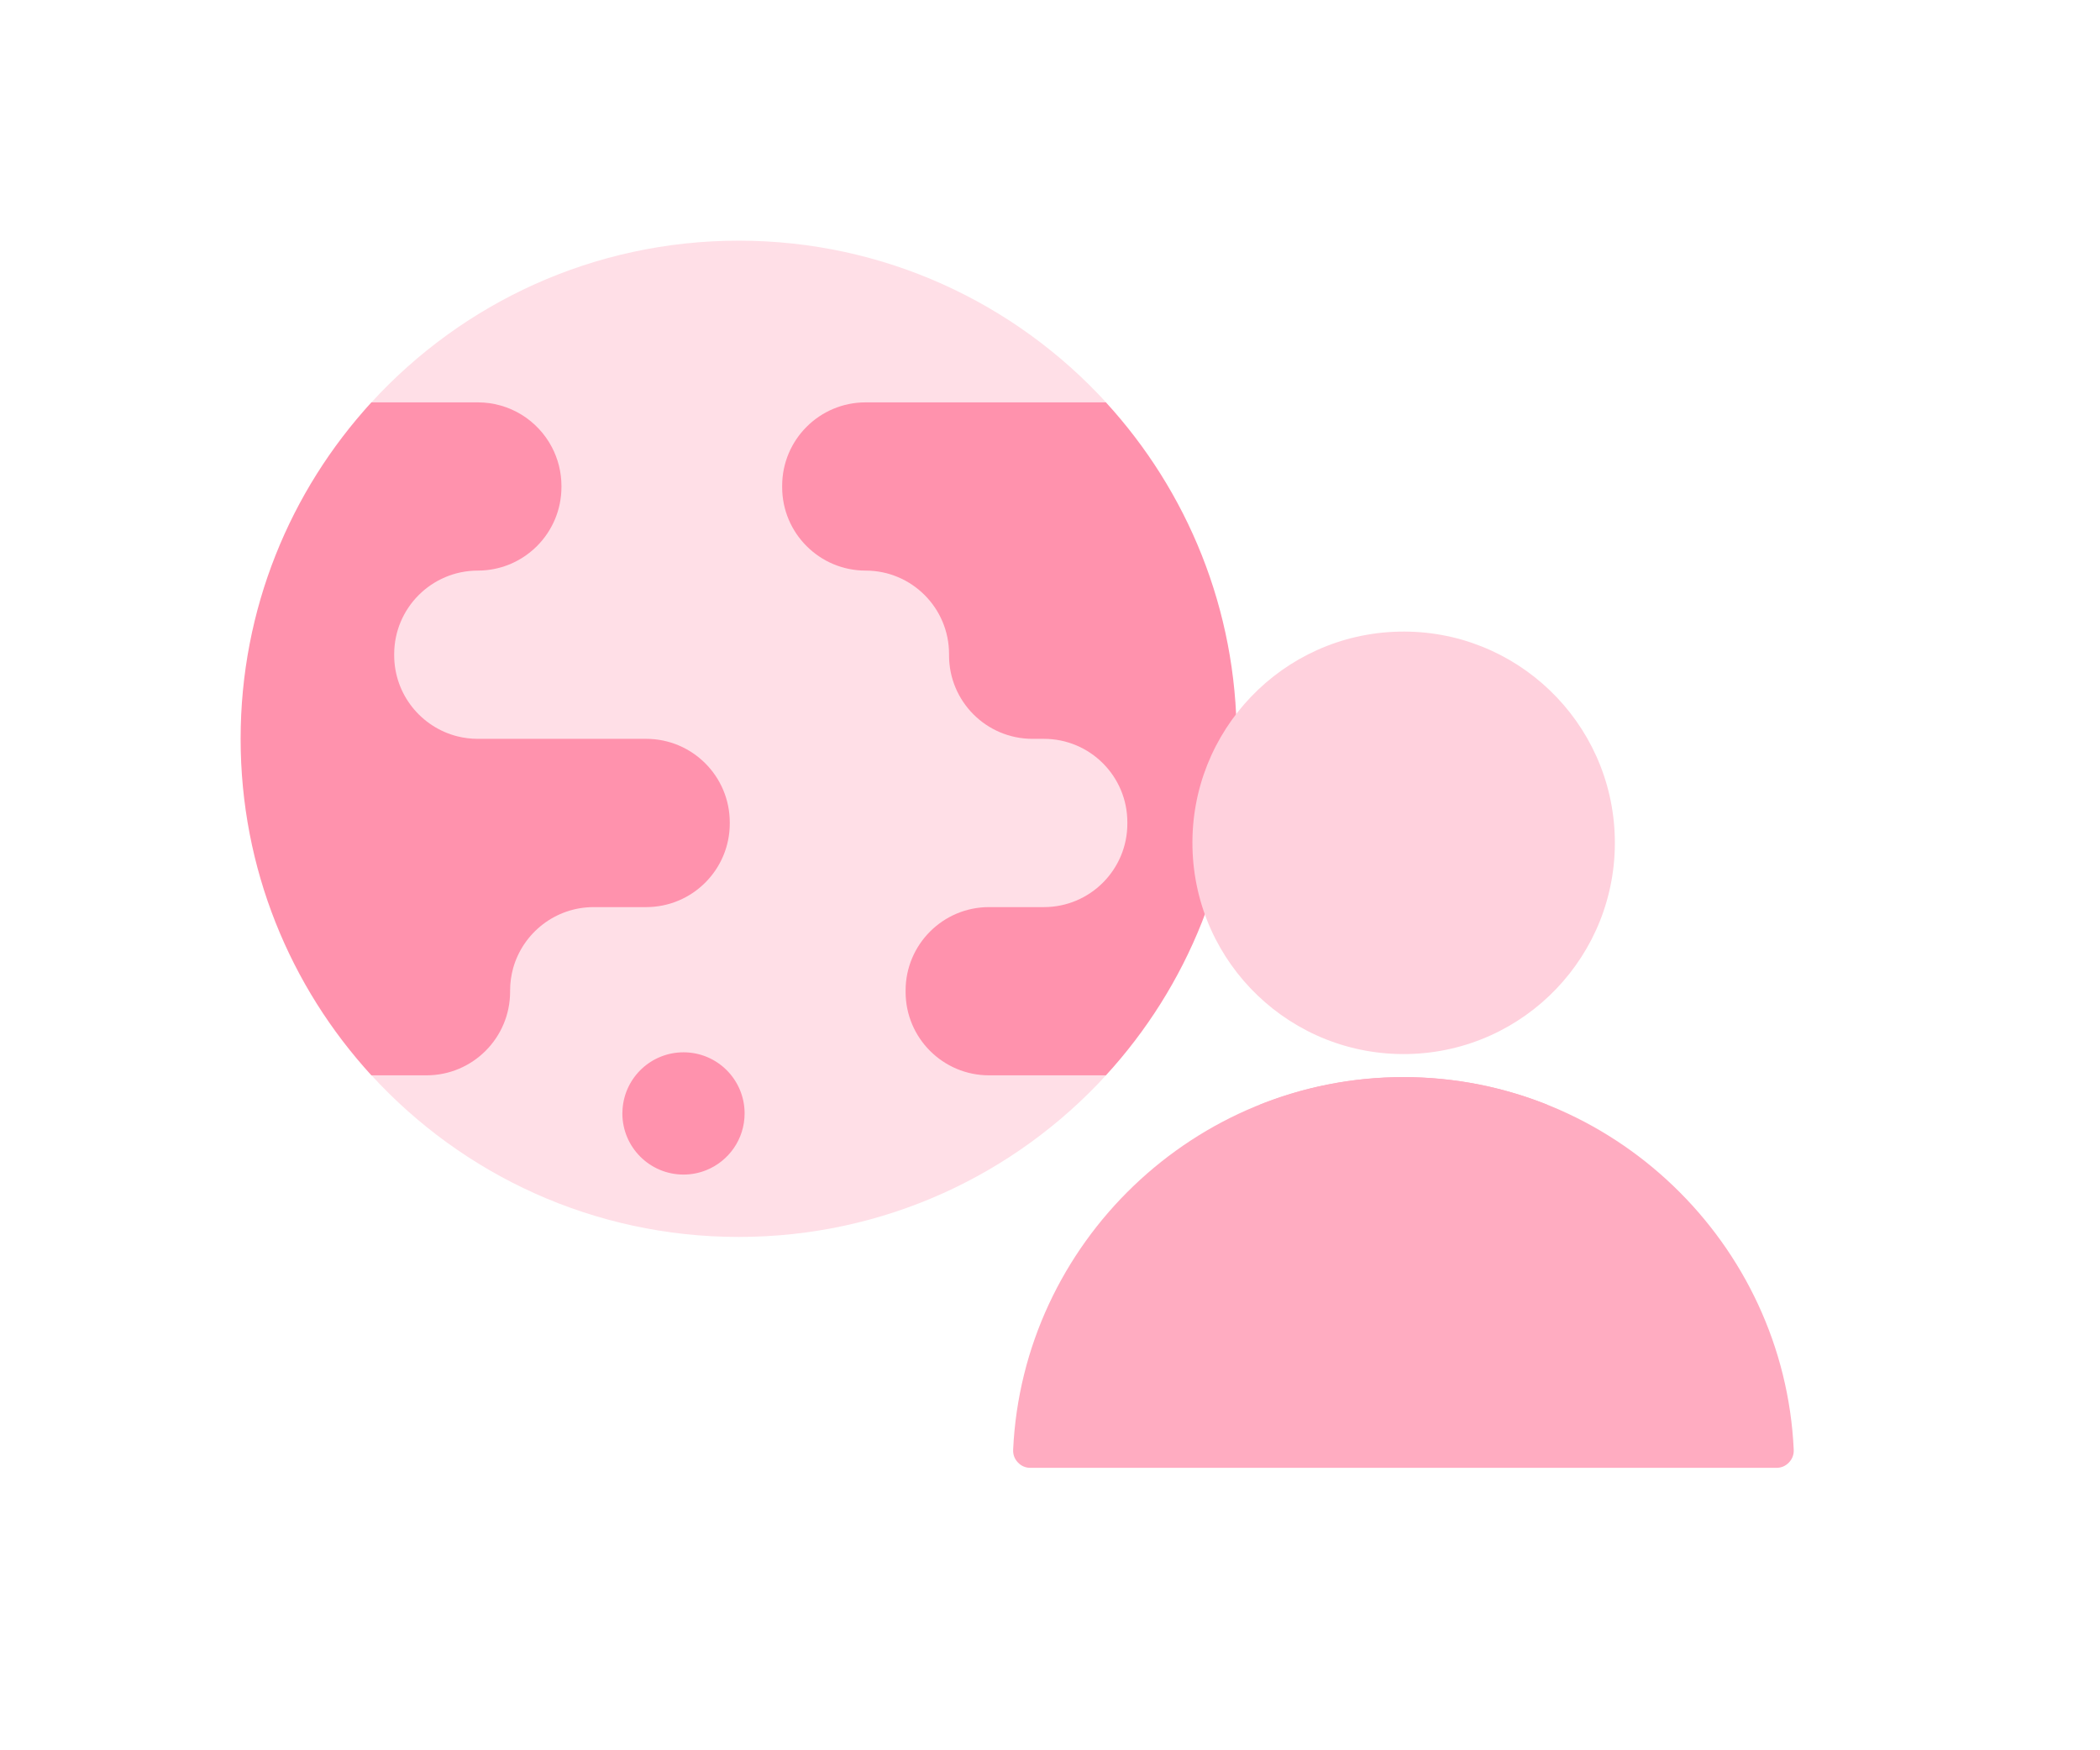
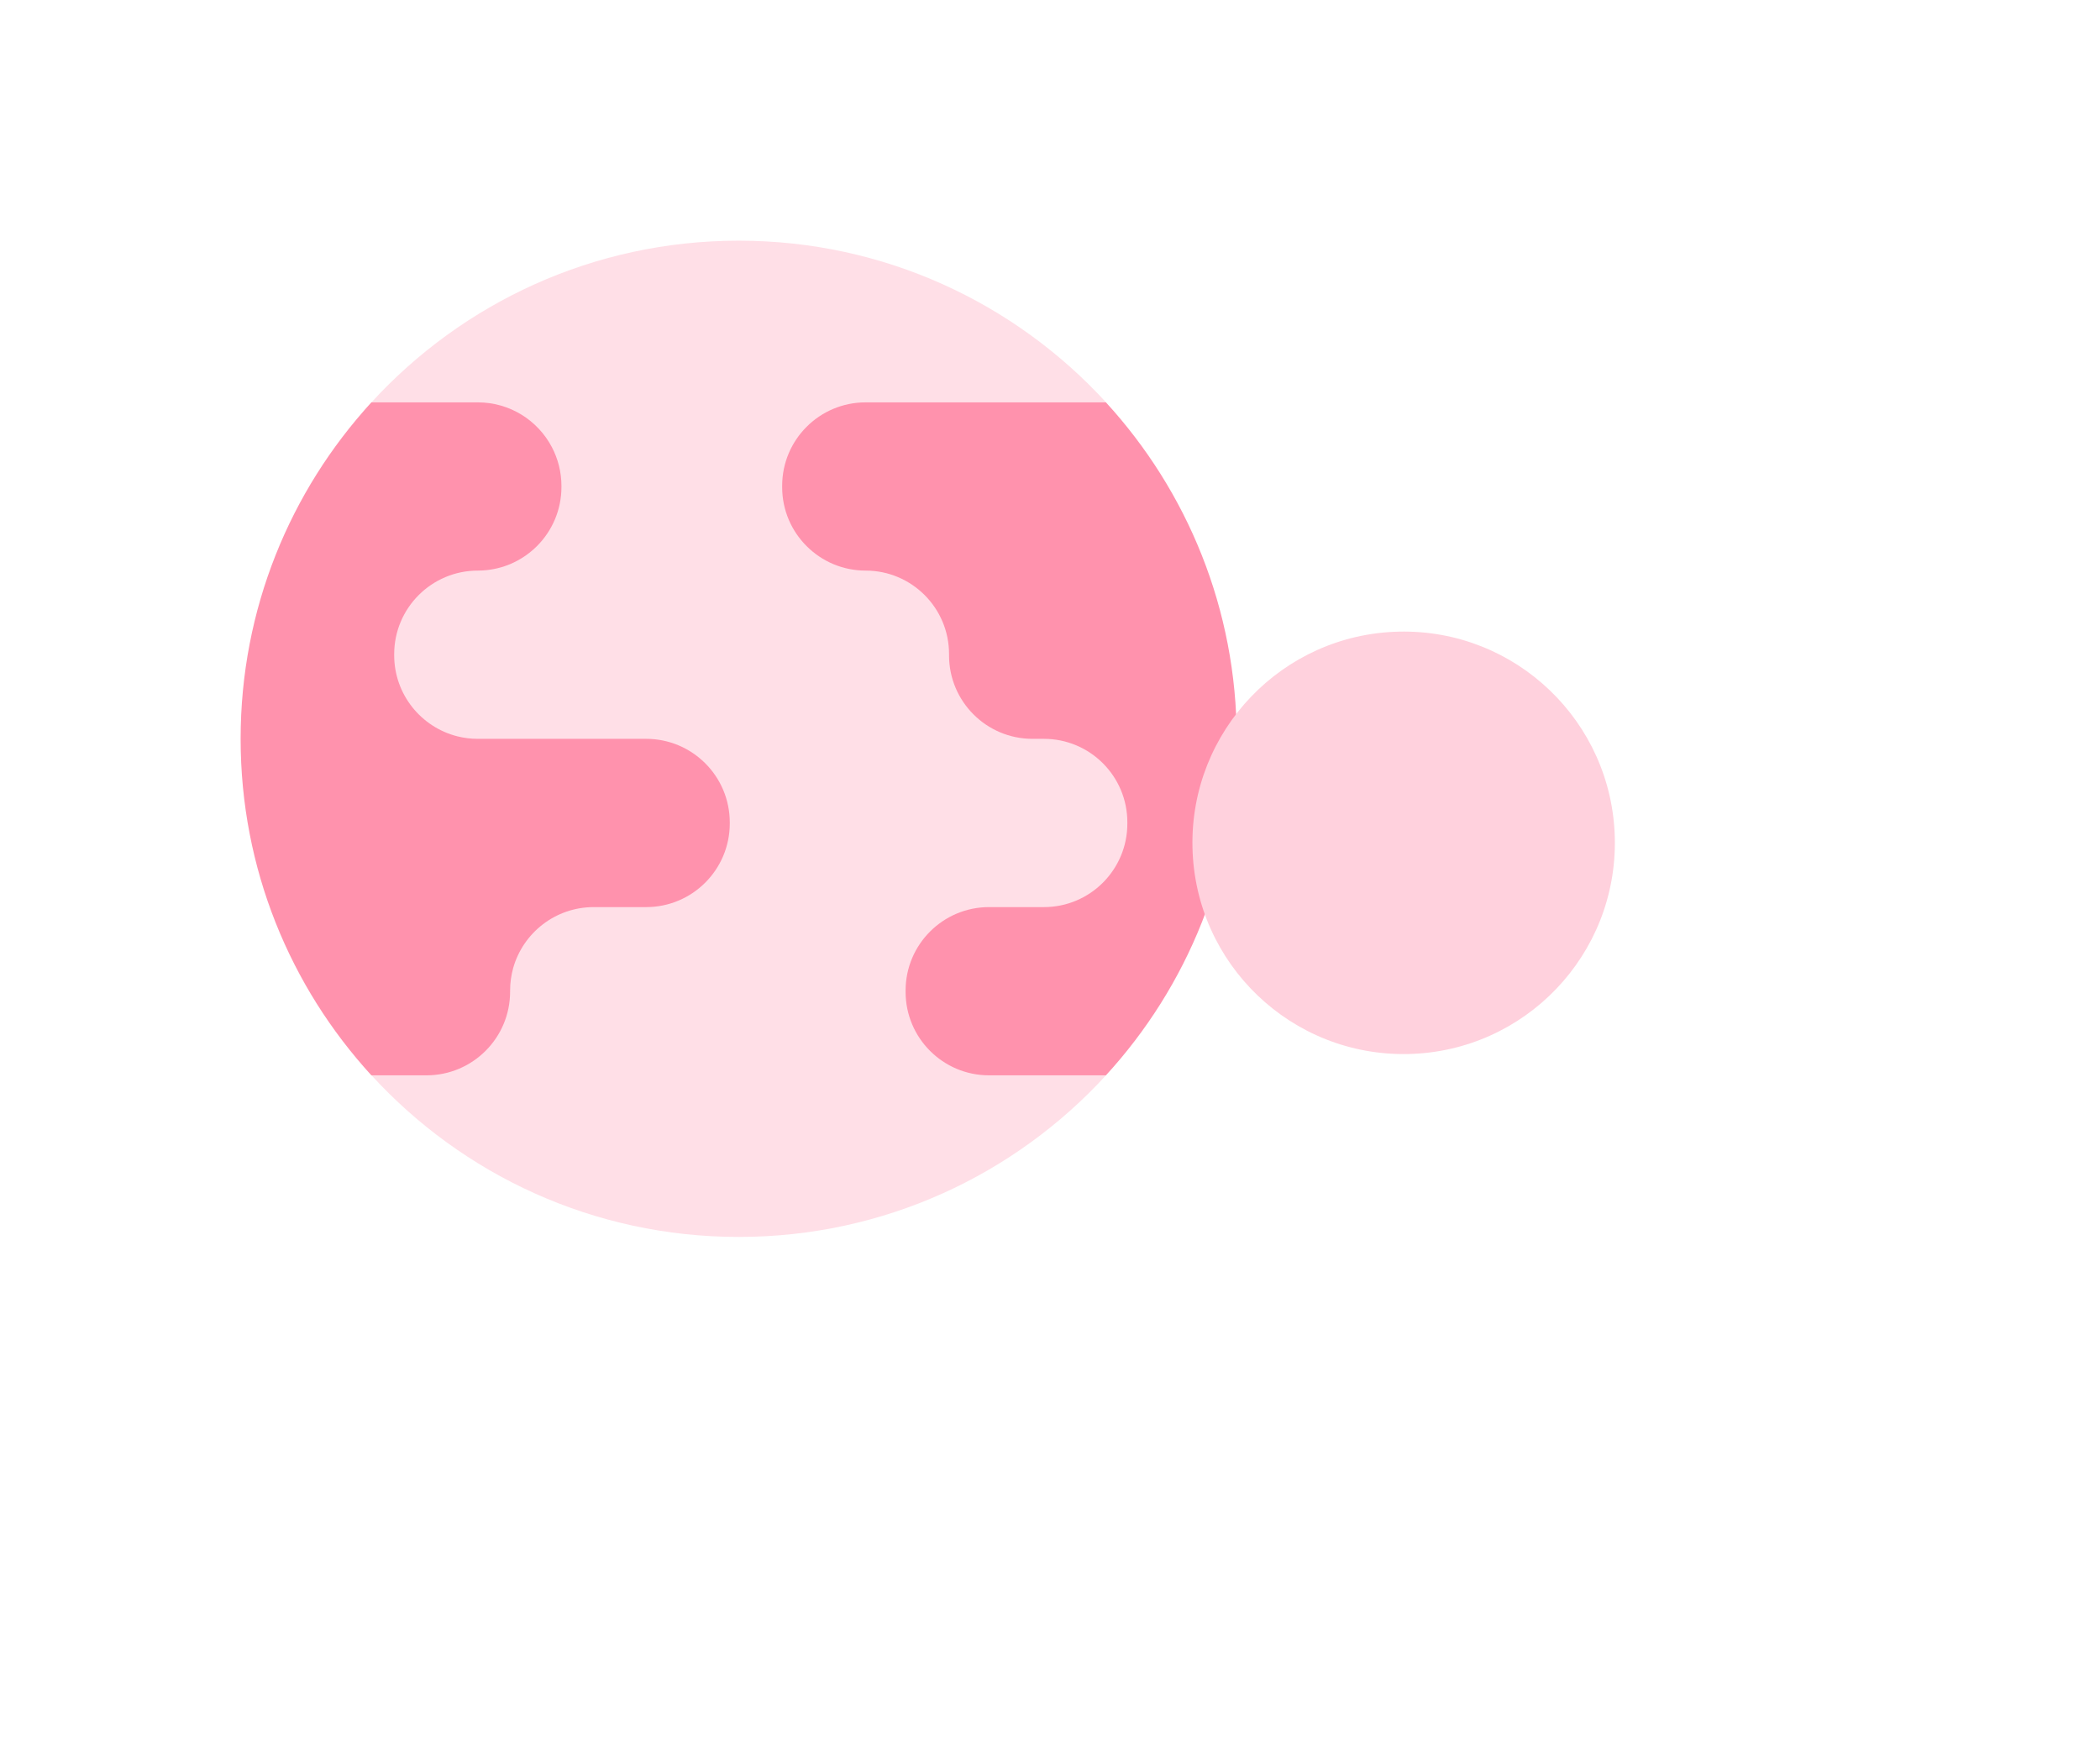
<svg xmlns="http://www.w3.org/2000/svg" width="96" height="80" viewBox="0 0 96 80" fill="none">
  <path d="M53.284 33.769C53.284 39.698 50.023 45.096 50.56 49.148C46.398 53.69 40.416 56.537 33.771 56.537C27.126 56.537 21.144 53.69 16.982 49.148C13.268 45.096 16.377 39.698 16.377 33.769C16.377 27.839 13.268 22.441 16.982 18.389C21.144 13.848 27.126 11 33.771 11C40.416 11 46.398 13.848 50.56 18.389C50.56 25.219 53.284 27.839 53.284 33.769Z" fill="#FFDFE7" />
  <path d="M33.361 37.593V37.637C33.361 39.748 31.65 41.461 29.538 41.461H27.142C25.389 41.461 23.912 42.639 23.459 44.248C23.368 44.577 23.319 44.923 23.319 45.283V45.327C23.319 47.438 21.607 49.15 19.496 49.15H16.979C13.265 45.098 11 39.7 11 33.77C11 27.841 13.265 22.442 16.979 18.391H21.844C23.31 18.391 24.585 19.217 25.225 20.431C25.506 20.963 25.666 21.57 25.666 22.214V22.258C25.666 23.313 25.238 24.269 24.547 24.96C23.944 25.562 23.144 25.964 22.25 26.058C22.117 26.073 21.981 26.08 21.844 26.08C19.732 26.08 18.02 27.792 18.02 29.903V29.947C18.02 31.737 19.25 33.239 20.911 33.656C21.21 33.731 21.521 33.77 21.844 33.77H29.538C31.65 33.77 33.361 35.481 33.361 37.593Z" fill="#FF92AD" />
  <path d="M56.536 33.77C56.536 39.7 54.27 45.098 50.557 49.15H45.213C43.107 49.15 41.399 47.442 41.399 45.336V45.275C41.399 43.169 43.107 41.461 45.213 41.461H47.721C49.828 41.461 51.536 39.753 51.536 37.645V37.584C51.536 35.478 49.828 33.77 47.721 33.77H47.199C45.093 33.77 43.385 32.062 43.385 29.956V29.895C43.385 27.788 41.677 26.08 39.571 26.08C38.518 26.08 37.564 25.653 36.874 24.962C36.183 24.273 35.756 23.319 35.756 22.266V22.205C35.756 20.099 37.464 18.391 39.571 18.391H50.557C54.27 22.443 56.536 27.841 56.536 33.77Z" fill="#FF92AD" />
-   <path d="M34.039 50.891C34.039 52.068 33.313 53.075 32.283 53.486C31.962 53.615 31.612 53.686 31.246 53.686C29.703 53.686 28.451 52.434 28.451 50.891C28.451 50.828 28.453 50.766 28.459 50.704C28.554 49.248 29.766 48.098 31.246 48.098C32.789 48.097 34.039 49.348 34.039 50.891Z" fill="#FF92AD" />
-   <path fill-rule="evenodd" clip-rule="evenodd" d="M81.999 66.261C81.561 56.819 73.703 49.23 64.157 49.23C54.612 49.23 46.753 56.819 46.315 66.261C46.305 66.486 46.379 66.683 46.534 66.846C46.689 67.008 46.883 67.091 47.108 67.091H81.206C81.431 67.091 81.624 67.008 81.78 66.846C81.935 66.683 82.009 66.486 81.999 66.261Z" fill="#FFACC1" />
-   <path fill-rule="evenodd" clip-rule="evenodd" d="M70.725 50.492C68.69 49.681 66.475 49.234 64.159 49.234C61.844 49.234 59.629 49.681 57.594 50.492L64.159 54.929L70.725 50.492Z" fill="#FFACC1" />
  <path d="M64.379 48.176C69.71 48.059 73.937 43.642 73.82 38.31C73.702 32.979 69.285 28.752 63.954 28.87C58.623 28.987 54.396 33.404 54.513 38.735C54.63 44.066 59.047 48.293 64.379 48.176Z" fill="#FFD1DD" />
</svg>